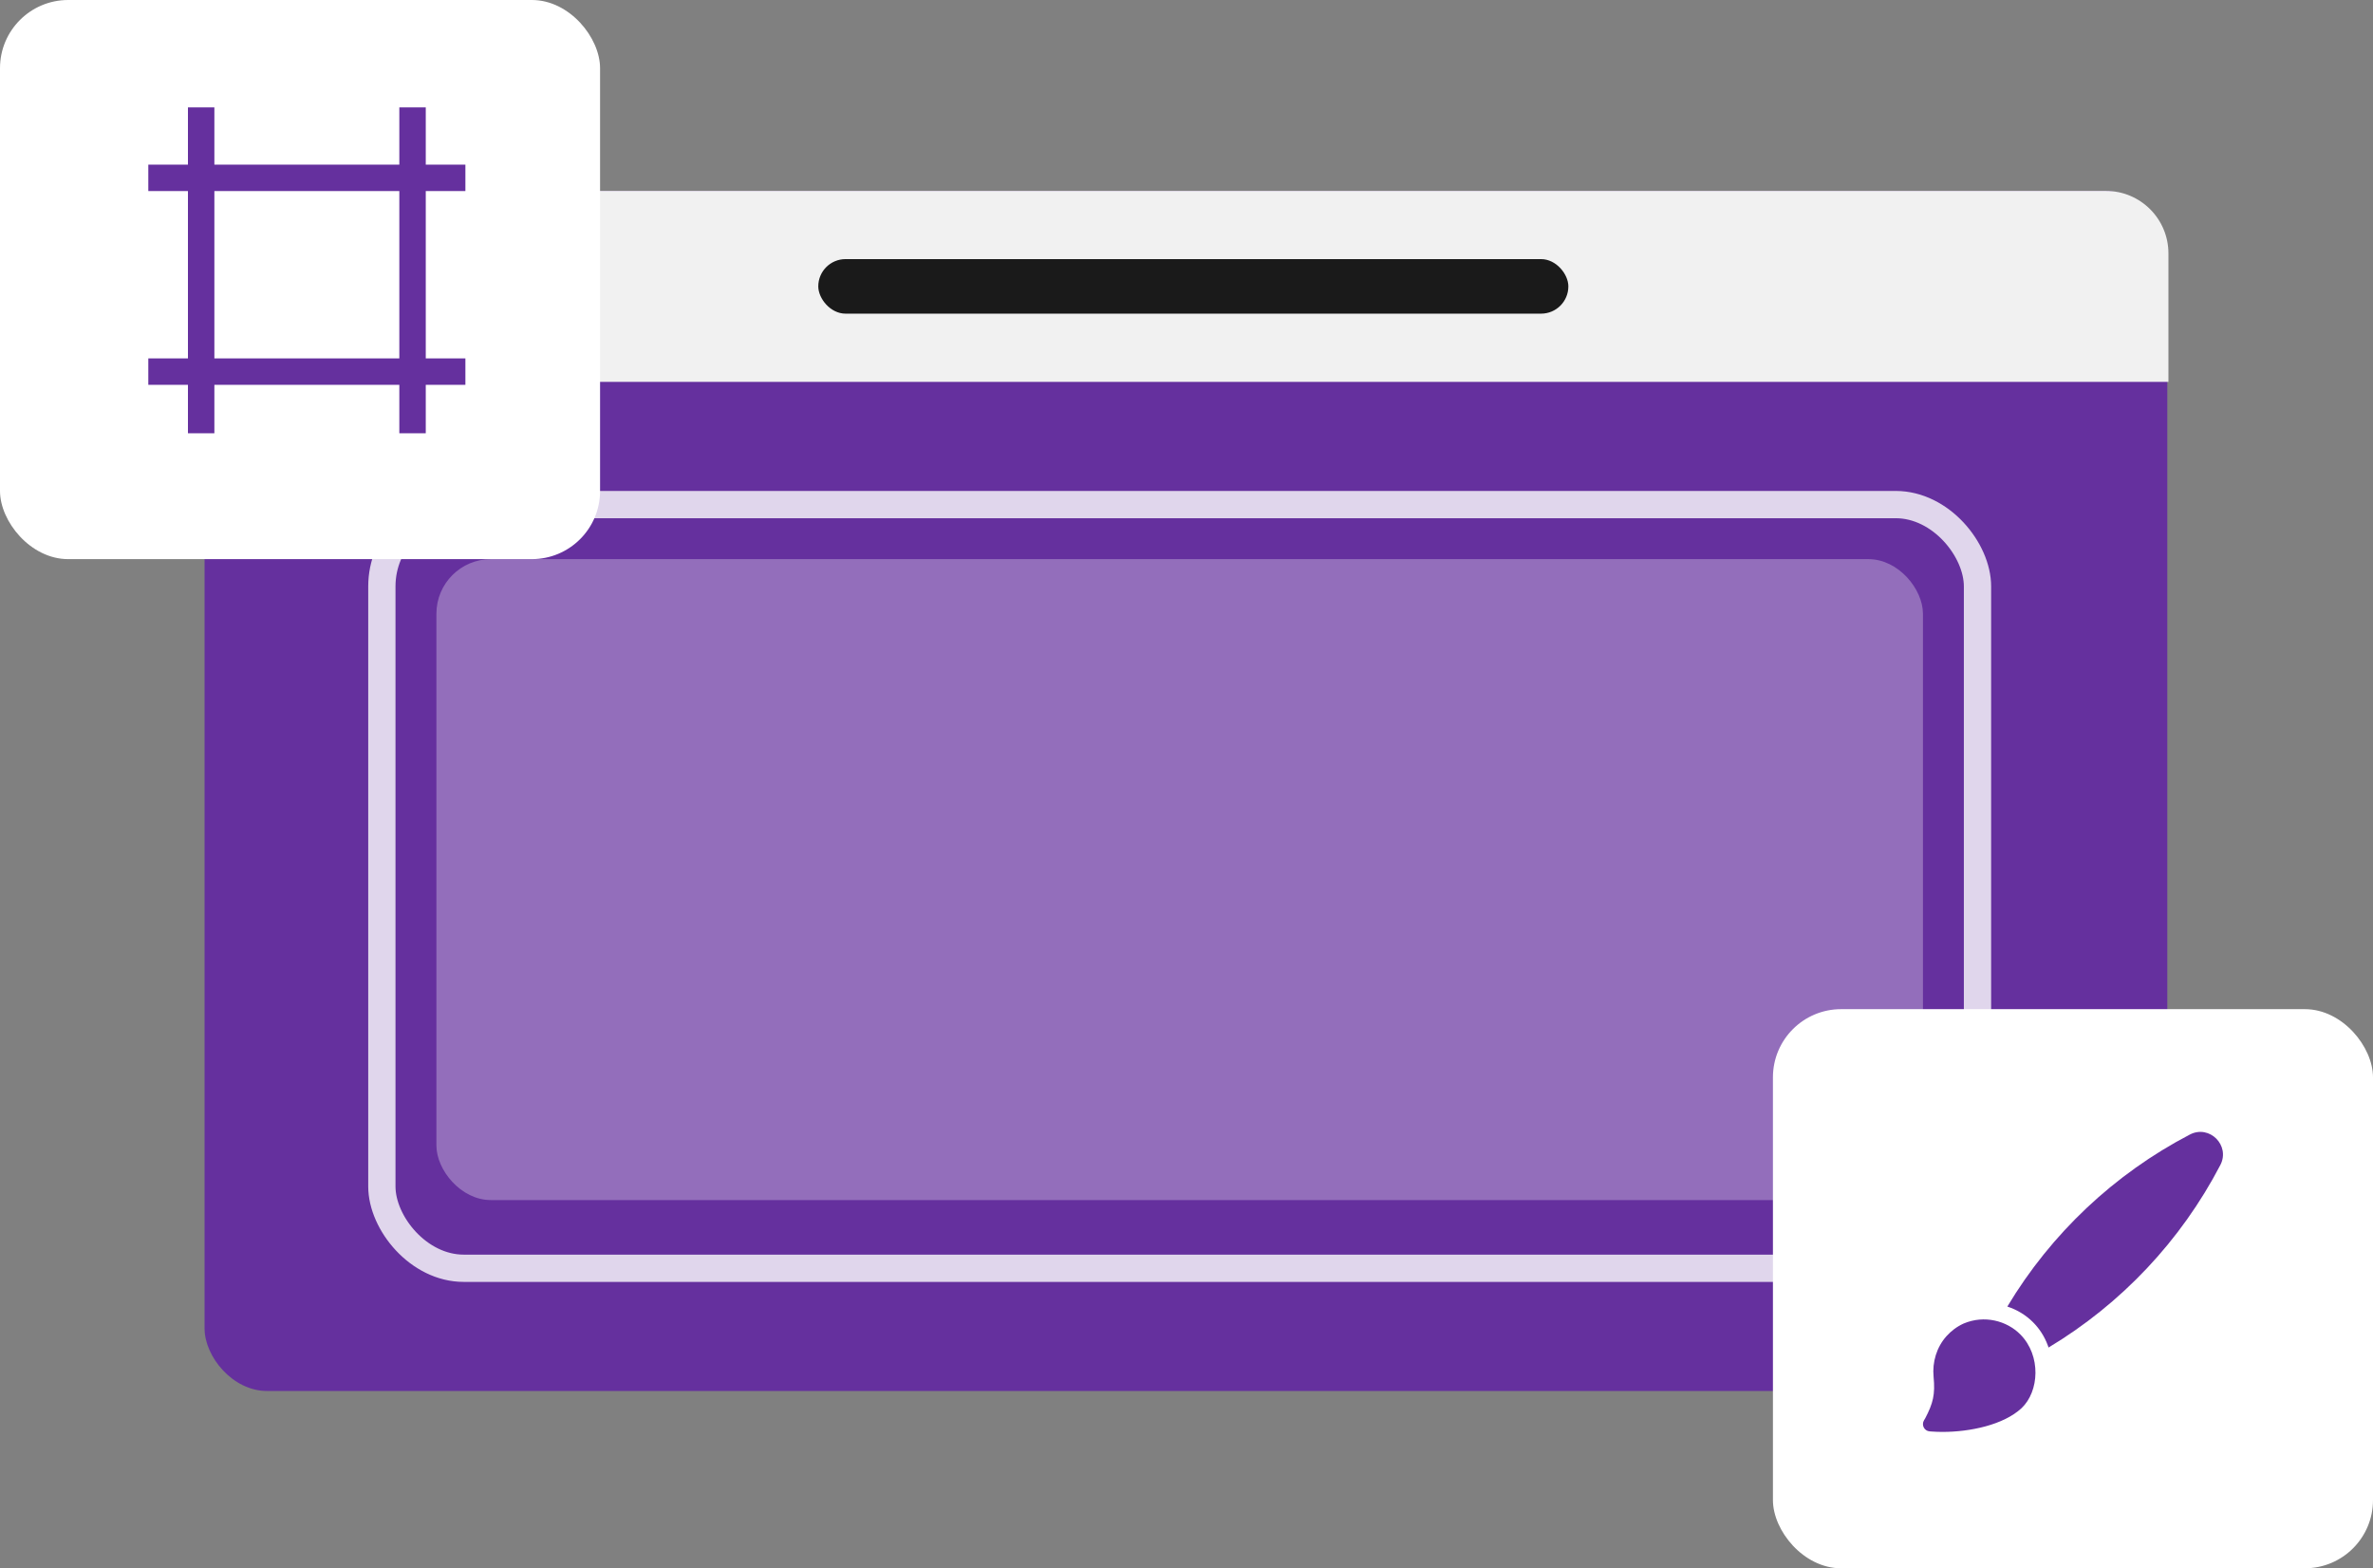
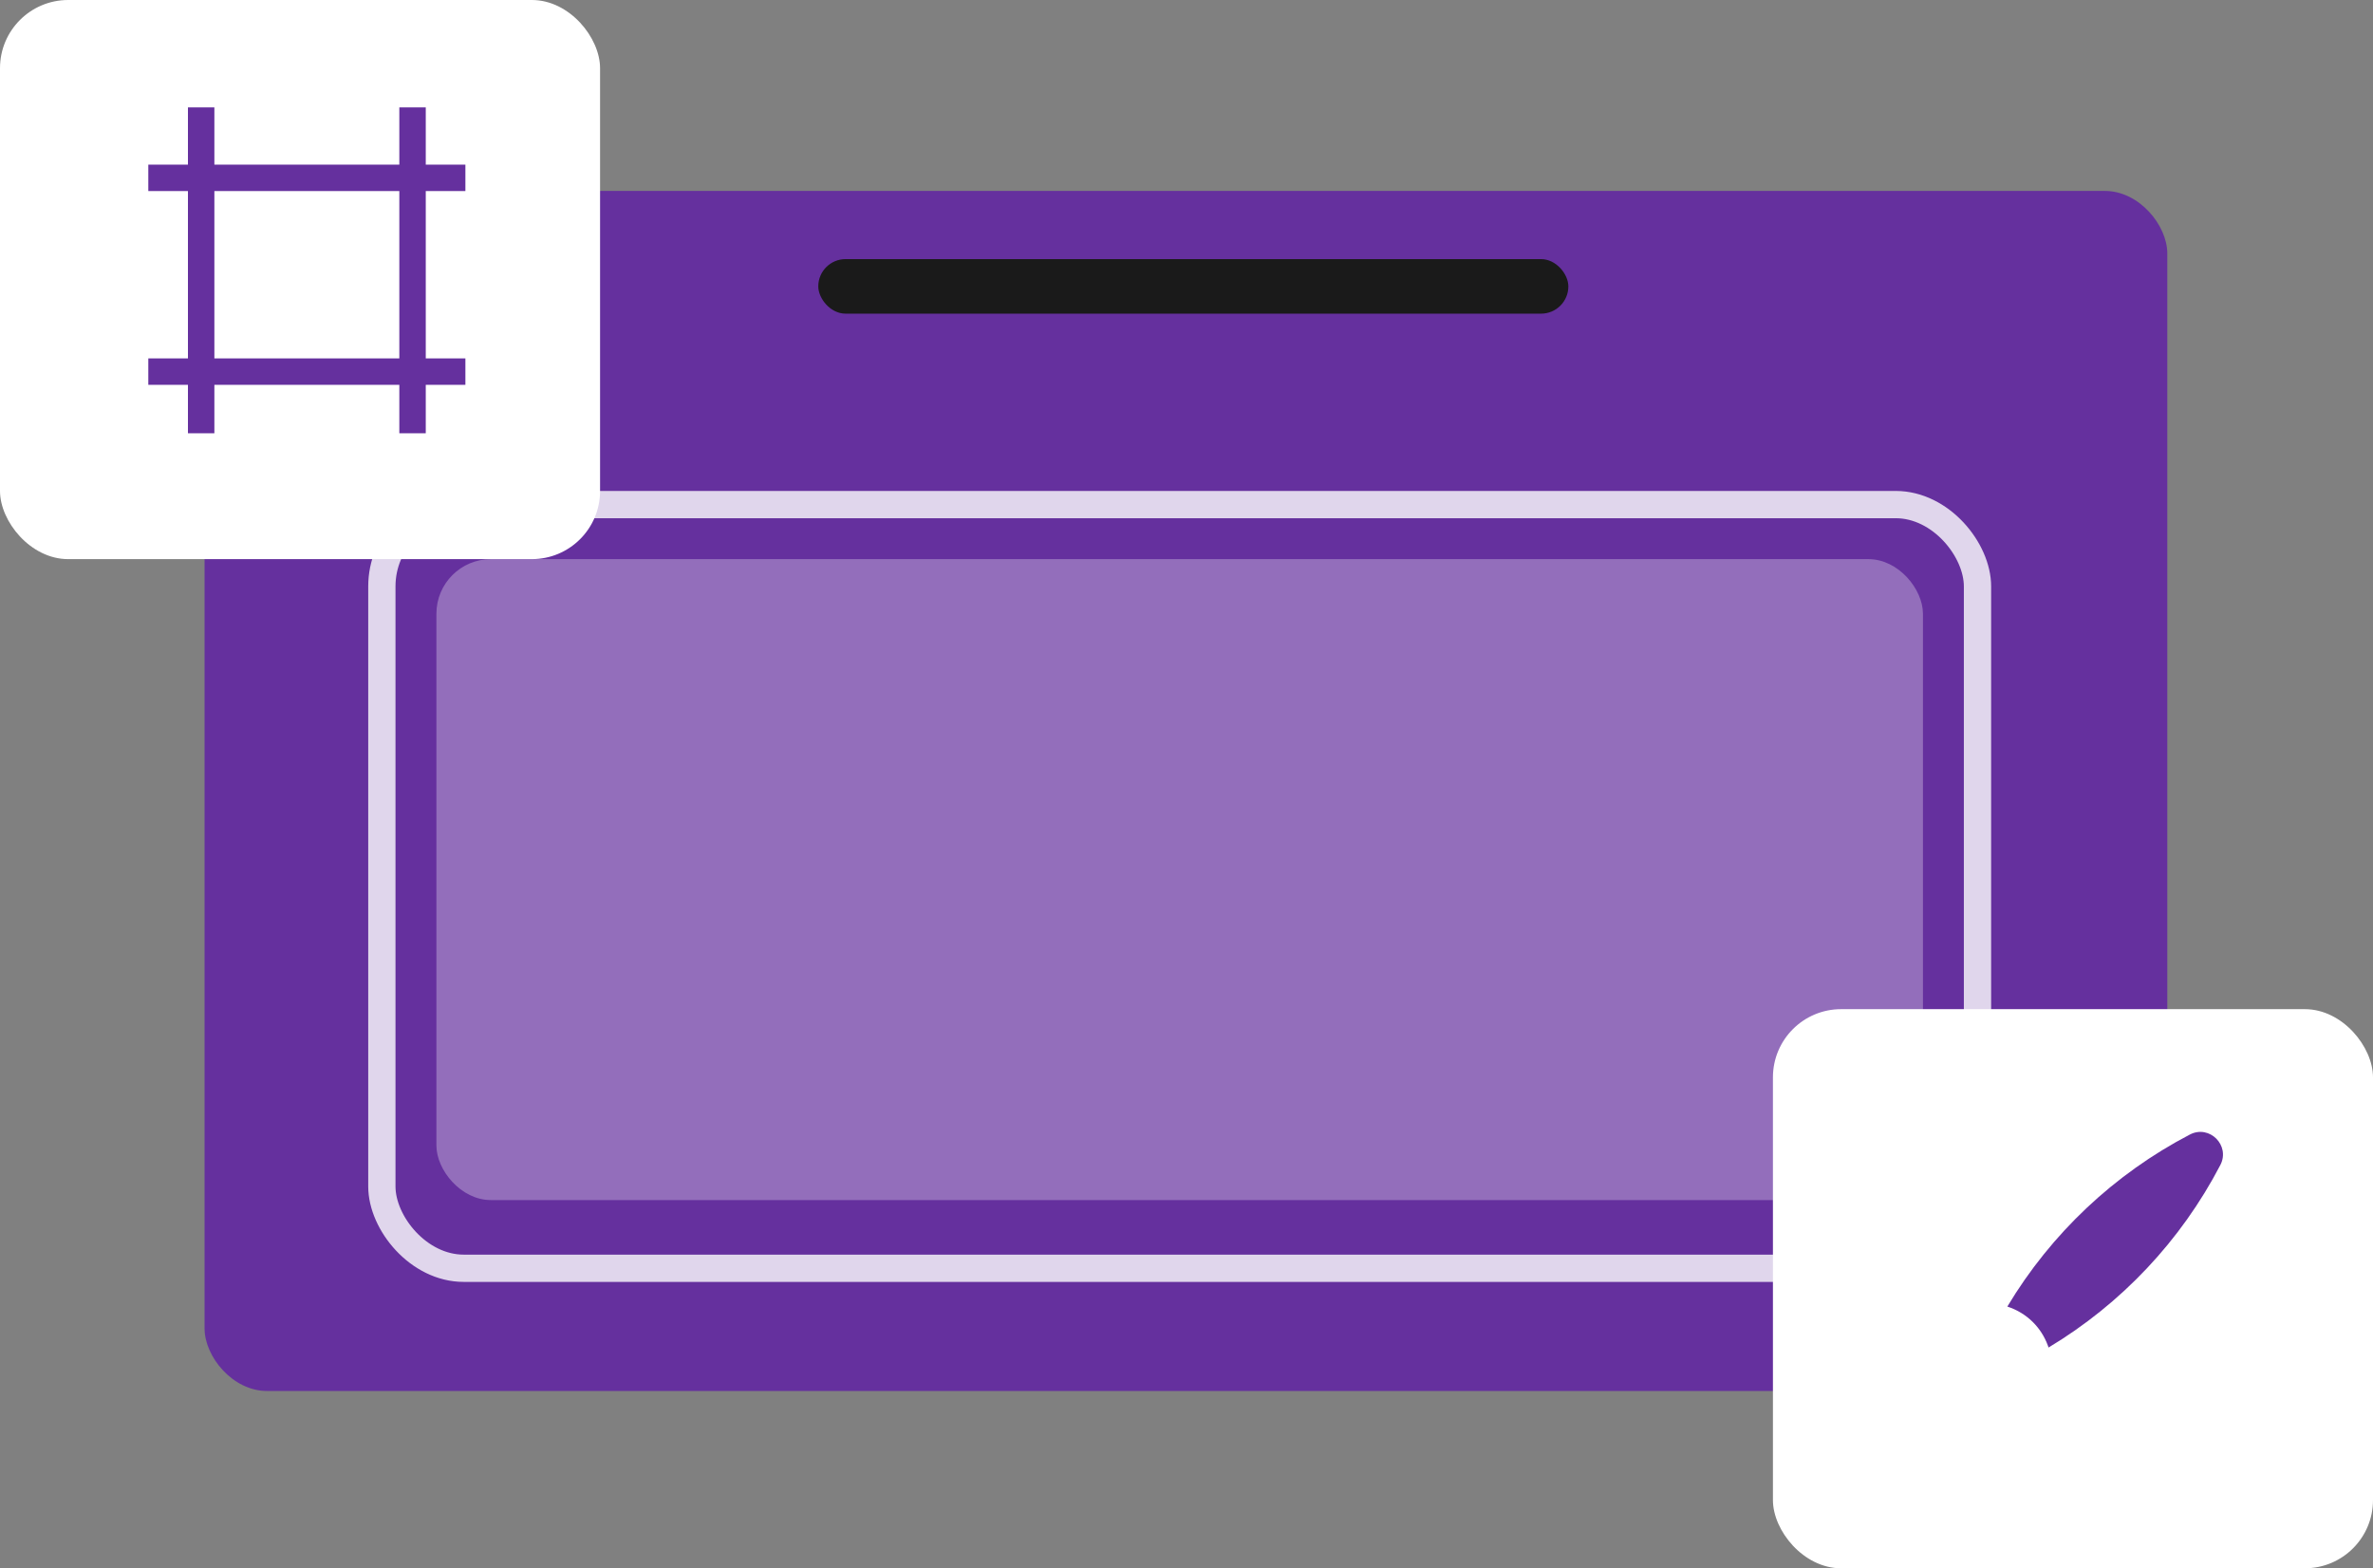
<svg xmlns="http://www.w3.org/2000/svg" width="174" height="115" viewBox="0 0 174 115" fill="none">
  <rect x="0" y="0" width="174" height="115" fill="#808080" stroke="none" />
  <rect x="15" y="14" width="143.917" height="88" rx="4.583" fill="#65309E" />
-   <path d="M15 18.583C15 16.052 17.052 14 19.583 14H154.417C156.948 14 159 16.052 159 18.583V28H15V18.583Z" fill="#F1F1F1" />
  <rect x="60" y="19" width="55" height="4" rx="2" fill="#1A1A1A" />
  <circle cx="21" cy="21" r="2" fill="#D9D9D9" />
-   <circle cx="27" cy="21" r="2" fill="#D9D9D9" />
-   <circle cx="33" cy="21" r="2" fill="#D9D9D9" />
  <rect x="28" y="37" width="117" height="56" rx="6" stroke="white" stroke-opacity="0.8" stroke-width="2" />
  <rect x="32" y="41" width="109" height="47" rx="4" fill="white" fill-opacity="0.3" />
  <rect width="44" height="41" rx="5" fill="white" />
  <rect x="130" y="74" width="44" height="41" rx="5" fill="white" />
  <mask id="mask0_7384_56234" style="mask-type:luminance" maskUnits="userSpaceOnUse" x="7" y="4" width="31" height="31">
    <path d="M7 4H38V35H7V4Z" fill="white" />
  </mask>
  <g mask="url(#mask0_7384_56234)">
    <path fill-rule="evenodd" clip-rule="evenodd" d="M13.781 12.073V7.875H15.719V12.073H29.281V7.875H31.219V12.073H34.125V14.01H31.219V26.281H34.125V28.219H31.219V31.771H29.281V28.219H15.719V31.771H13.781V28.219H10.875V26.281H13.781V14.01H10.875V12.073H13.781ZM15.719 14.01V26.281H29.281V14.01H15.719Z" fill="#65309E" />
  </g>
-   <path d="M143.978 97.055C143.491 97.277 143.065 97.597 142.718 97.987C142.001 98.793 141.676 99.881 141.78 100.961C141.906 102.262 141.741 102.9 141.164 104.007L141.08 104.144C140.87 104.486 141.095 104.932 141.492 104.96L141.651 104.972C141.904 104.991 142.169 105 142.442 105C144.452 105 146.904 104.489 148.228 103.26C149.529 102.033 149.68 99.409 148.144 97.856C147.15 96.849 145.502 96.406 143.978 97.055Z" fill="#65309E" />
  <path d="M160.57 83.195C155.02 86.09 150.394 90.461 147.188 95.808C147.899 96.04 148.553 96.434 149.079 96.965C149.555 97.444 149.917 98.014 150.157 98.66C150.176 98.711 150.193 98.761 150.21 98.812C155.549 95.605 159.913 90.98 162.805 85.432C163.554 83.993 162.007 82.446 160.57 83.195H160.57Z" fill="#65309E" />
</svg>